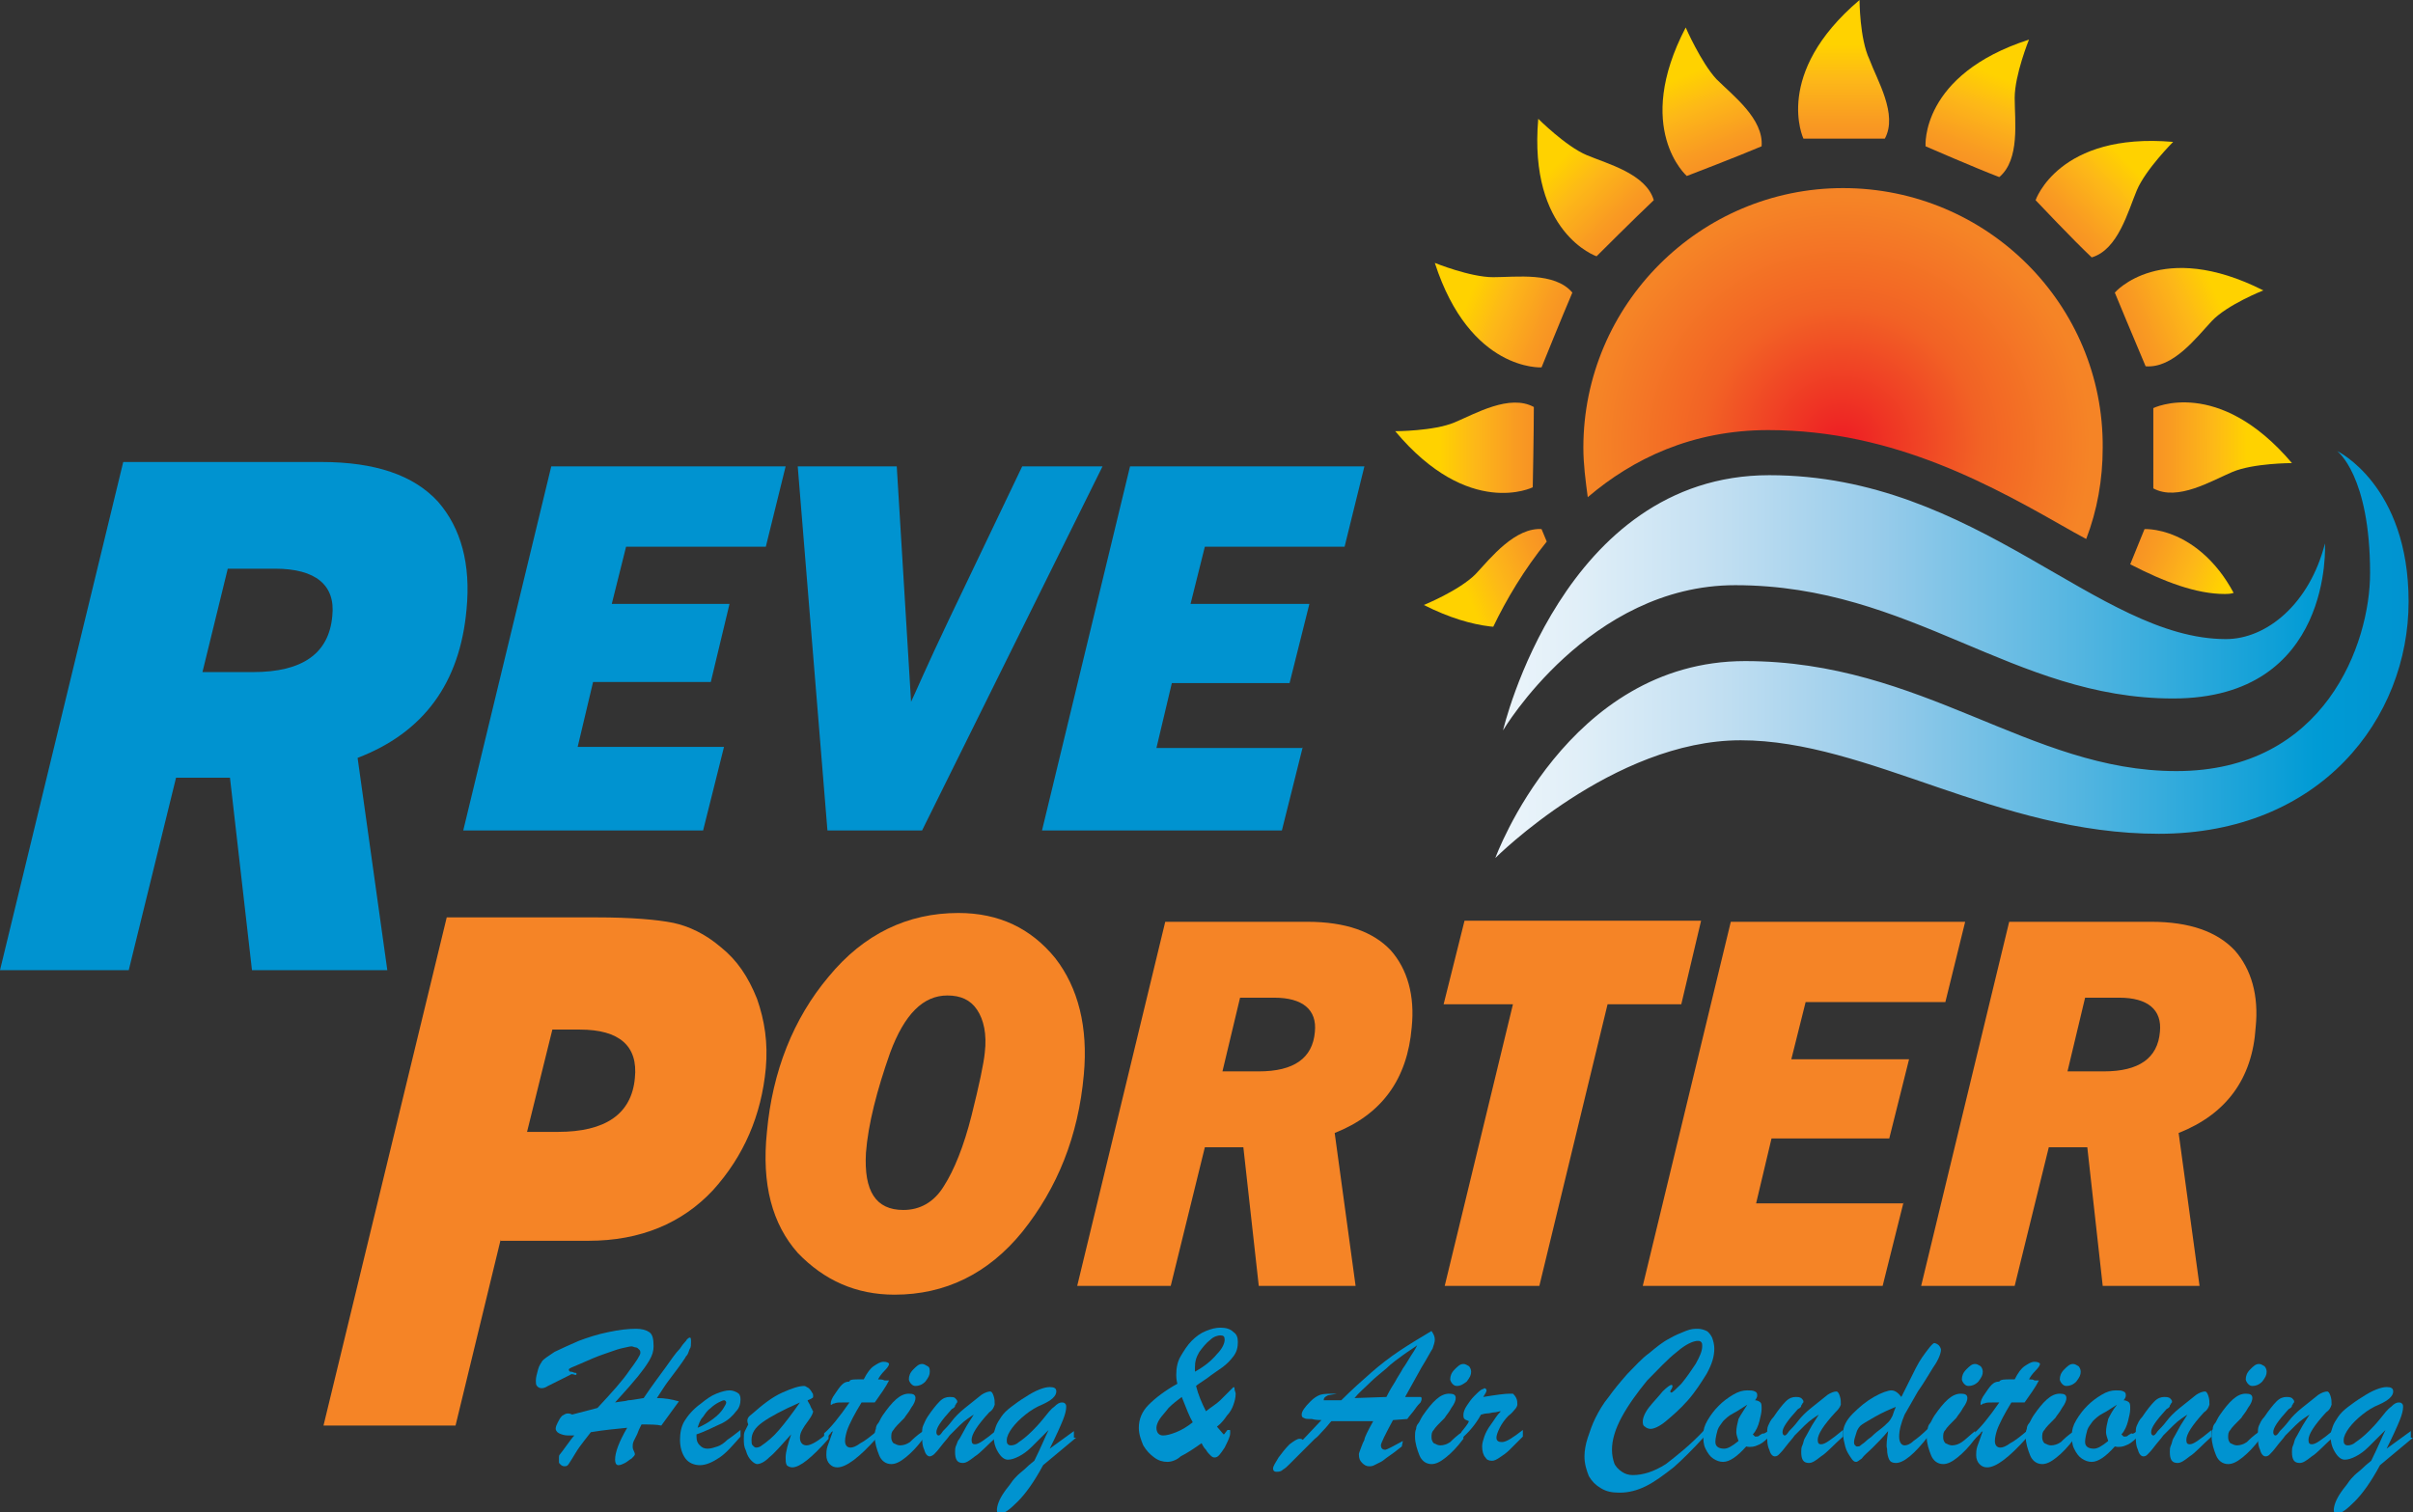
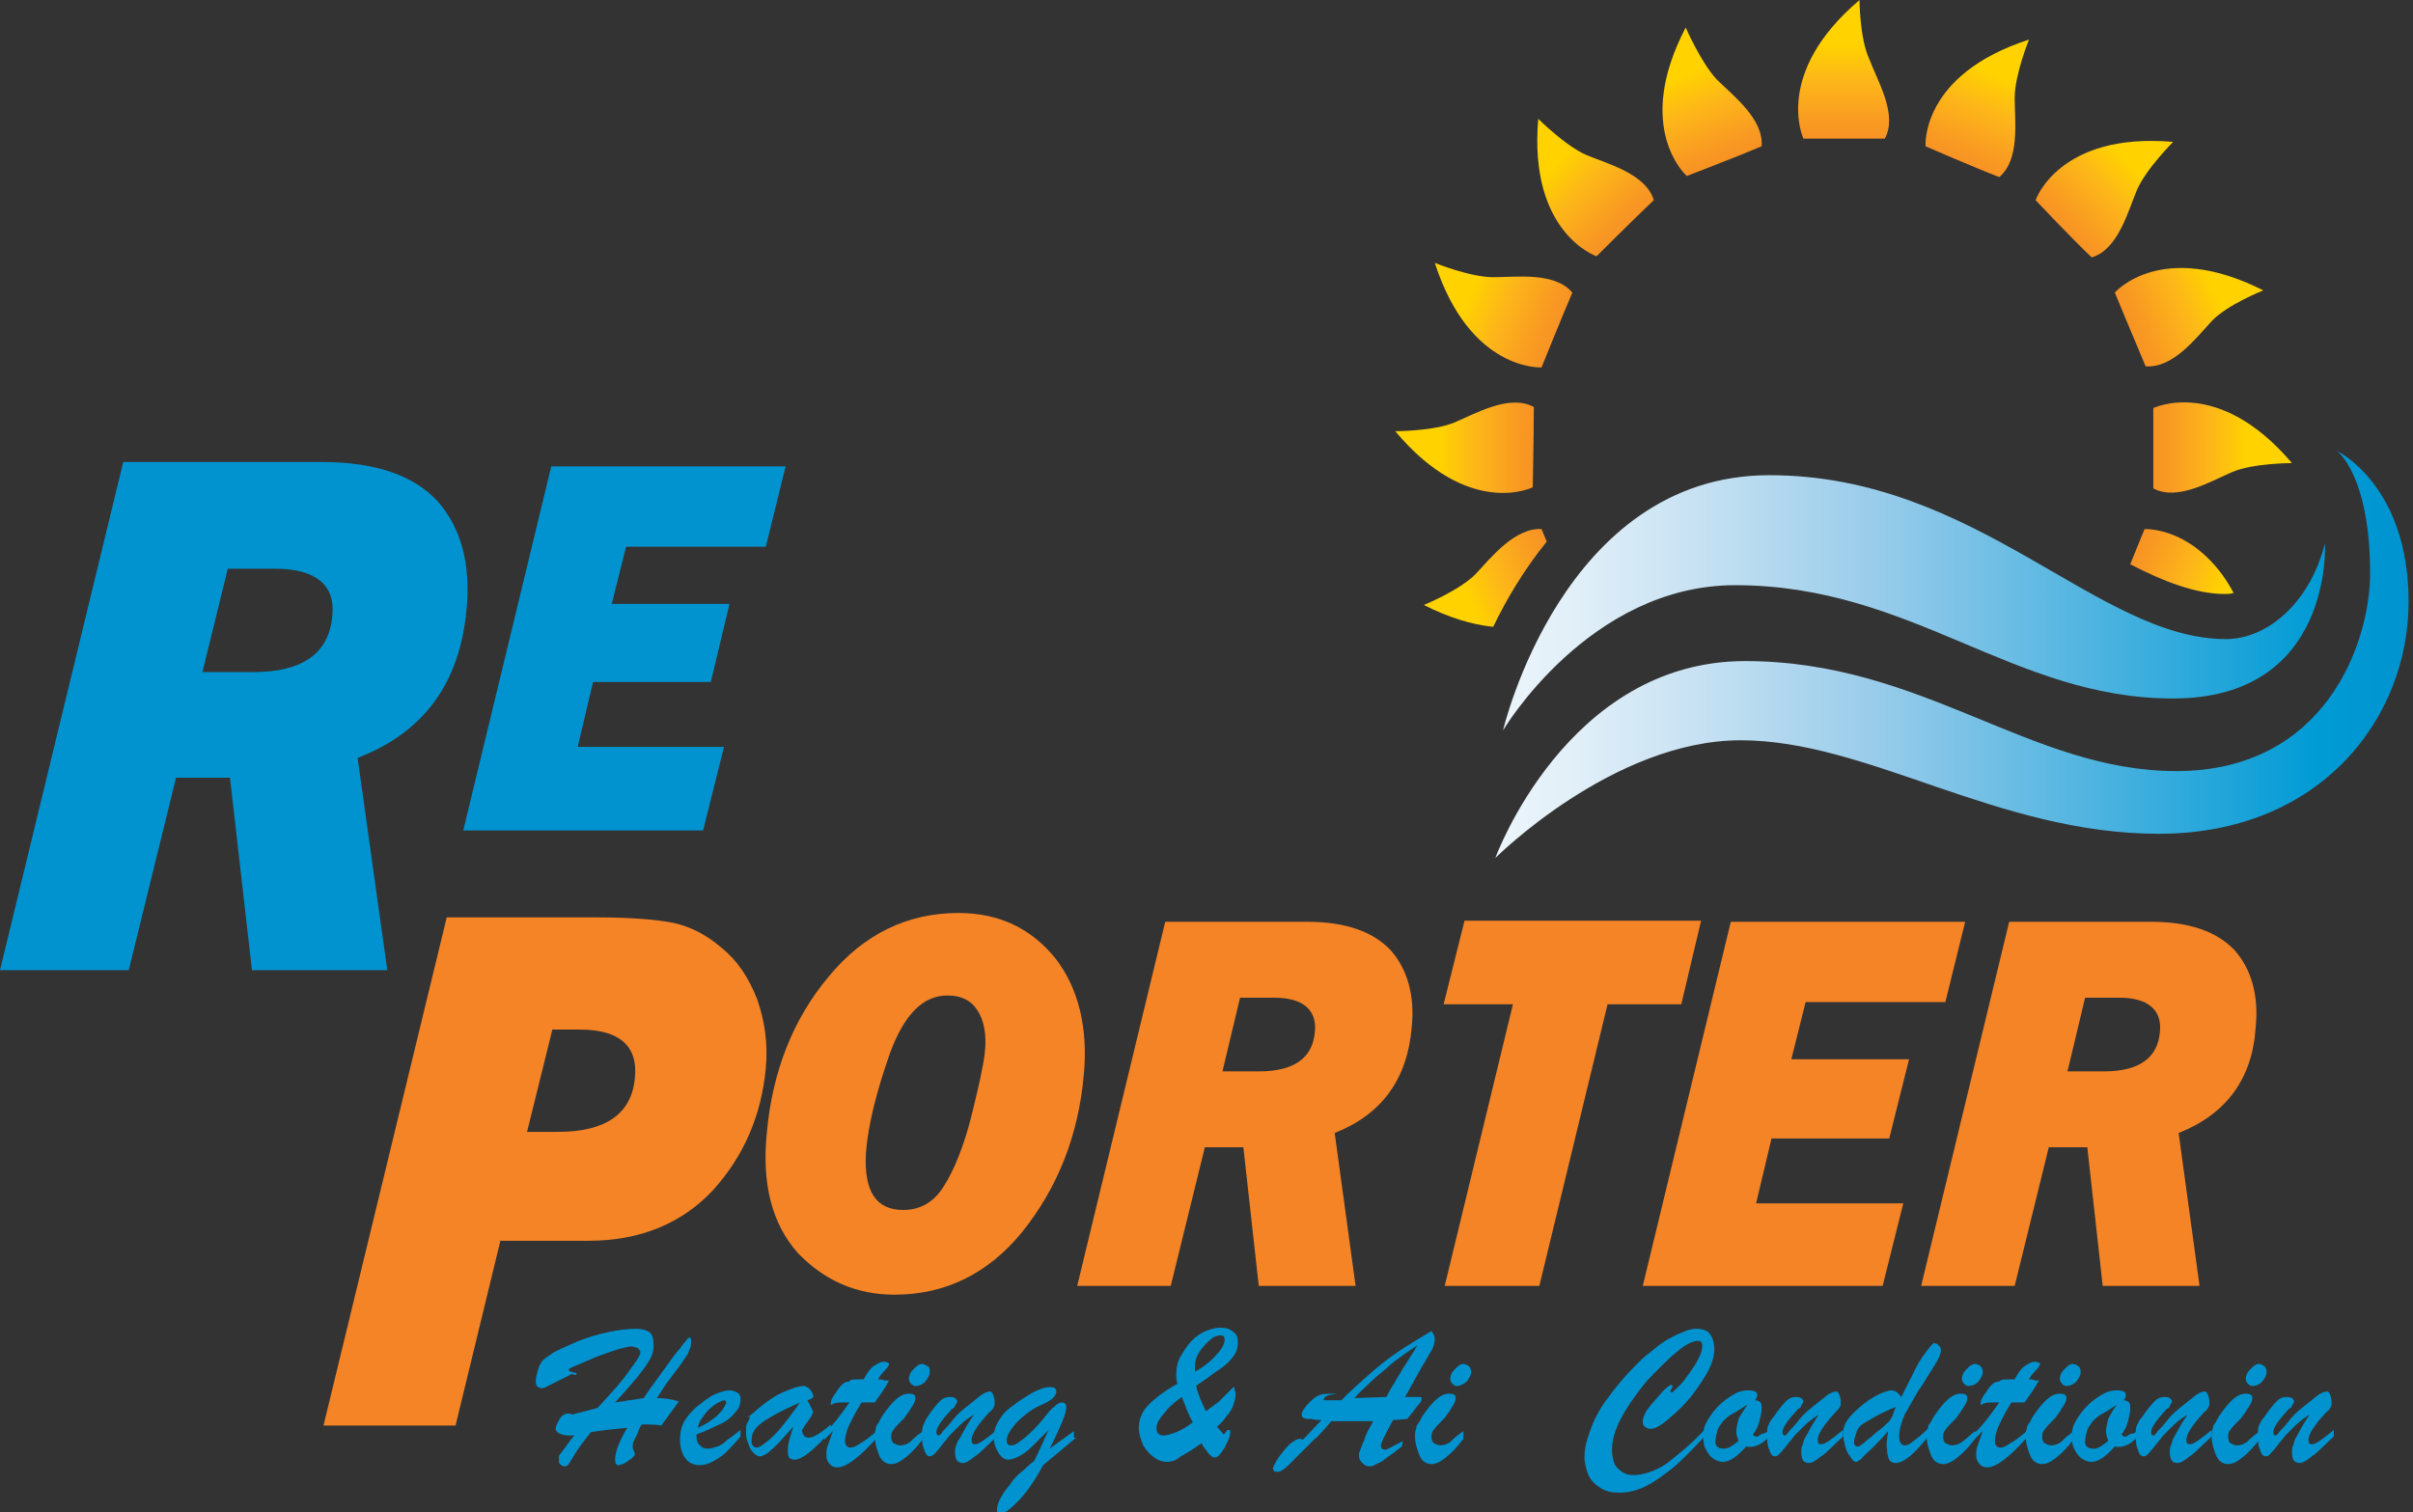
<svg xmlns="http://www.w3.org/2000/svg" xmlns:xlink="http://www.w3.org/1999/xlink" version="1.1" id="Layer_1" x="0px" y="0px" viewBox="0 0 219.3 137.5" style="enable-background:new 0 0 219.3 137.5;" xml:space="preserve">
  <rect x="0" y="0" width="219.3" height="137.5" fill="#333333" stroke="none" />
  <style type="text/css">
	.st0{fill:url(#SVGID_1_);}
	.st1{fill:url(#SVGID_2_);}
	.st2{fill:url(#SVGID_3_);}
	.st3{fill:url(#SVGID_4_);}
	.st4{fill:url(#SVGID_5_);}
	.st5{clip-path:url(#SVGID_7_);fill:url(#SVGID_8_);}
	.st6{clip-path:url(#SVGID_10_);fill:url(#SVGID_11_);}
	.st7{fill:url(#SVGID_12_);}
	.st8{fill:url(#SVGID_13_);}
	.st9{fill:url(#SVGID_14_);}
	.st10{fill:url(#SVGID_15_);}
	.st11{fill:url(#SVGID_16_);}
	.st12{fill:url(#SVGID_17_);}
	.st13{fill:#0093D0;}
	.st14{fill:#F58426;}
	.st15{fill:url(#SVGID_18_);}
	.st16{fill:url(#SVGID_19_);}
	.st17{fill:url(#SVGID_20_);}
	.st18{fill:url(#SVGID_21_);}
	.st19{fill:url(#SVGID_22_);}
	.st20{clip-path:url(#SVGID_24_);fill:url(#SVGID_25_);}
	.st21{clip-path:url(#SVGID_27_);fill:url(#SVGID_28_);}
	.st22{fill:url(#SVGID_29_);}
	.st23{fill:url(#SVGID_30_);}
	.st24{fill:url(#SVGID_31_);}
	.st25{fill:url(#SVGID_32_);}
	.st26{fill:url(#SVGID_33_);}
	.st27{fill:url(#SVGID_34_);}
</style>
  <g>
    <linearGradient id="SVGID_1_" gradientUnits="userSpaceOnUse" x1="135.873" y1="59.572" x2="218.935" y2="59.572">
      <stop offset="0" style="stop-color:#ECF5FB" />
      <stop offset="8.839108e-02" style="stop-color:#E1EFF8" />
      <stop offset="0.236" style="stop-color:#C4E0F2" />
      <stop offset="0.426" style="stop-color:#96CBEA" />
      <stop offset="0.65" style="stop-color:#50B4E0" />
      <stop offset="0.899" style="stop-color:#009BD5" />
      <stop offset="1" style="stop-color:#0093D0" />
    </linearGradient>
    <path class="st0" d="M157.7,53.2c16.1,0,25.2,10.3,39.8,10.3c14.6,0,13.8-14.1,13.8-14.1c-1.4,5.5-5.3,8.7-9,8.7   c-11.7,0-22.6-14.9-41.5-14.9c-18.8,0-24.2,23.2-24.2,23.2S144.4,53.2,157.7,53.2z M212.4,41c0,0,3,2.2,3,11.1   c0,6.4-4.1,18-17.6,18c-13.4,0-23-10-39.2-10c-16.2,0-22.7,17.9-22.7,17.9s10.7-10.7,22.3-10.7c11.6,0,23.3,8.5,38,8.5   c14.7,0,22.7-10.5,22.7-21.1C218.9,44.1,212.4,41,212.4,41z" />
    <linearGradient id="SVGID_2_" gradientUnits="userSpaceOnUse" x1="167.545" y1="15.982" x2="167.545" y2="4.054">
      <stop offset="0" style="stop-color:#F58426" />
      <stop offset="0.158" style="stop-color:#F68A25" />
      <stop offset="0.415" style="stop-color:#F99B22" />
      <stop offset="0.738" style="stop-color:#FDB818" />
      <stop offset="1" style="stop-color:#FFD200" />
    </linearGradient>
    <path class="st1" d="M171.3,12.6c1.2-2.2-0.7-5.3-1.4-7.2C169,3.5,169,0,169,0c-7.9,6.7-5.1,12.6-5.1,12.6S168.9,12.6,171.3,12.6z" />
    <linearGradient id="SVGID_3_" gradientUnits="userSpaceOnUse" x1="189.267" y1="26.982" x2="189.267" y2="15.052" gradientTransform="matrix(0.927 0.376 -0.376 0.927 11.758 -78.206)">
      <stop offset="0" style="stop-color:#F58426" />
      <stop offset="0.158" style="stop-color:#F68A25" />
      <stop offset="0.415" style="stop-color:#F99B22" />
      <stop offset="0.738" style="stop-color:#FDB818" />
      <stop offset="1" style="stop-color:#FFD200" />
    </linearGradient>
    <path class="st2" d="M181.7,16.1c1.9-1.6,1.4-5.1,1.4-7.2c0-2.1,1.3-5.3,1.3-5.3c-9.9,3.2-9.4,9.7-9.4,9.7S179.6,15.3,181.7,16.1z" />
    <linearGradient id="SVGID_4_" gradientUnits="userSpaceOnUse" x1="211.887" y1="33.488" x2="211.887" y2="21.559" gradientTransform="matrix(0.706 0.708 -0.708 0.706 59.119 -150.459)">
      <stop offset="0" style="stop-color:#F58426" />
      <stop offset="0.158" style="stop-color:#F68A25" />
      <stop offset="0.415" style="stop-color:#F99B22" />
      <stop offset="0.738" style="stop-color:#FDB818" />
      <stop offset="1" style="stop-color:#FFD200" />
    </linearGradient>
    <path class="st3" d="M190.1,23.4c2.4-0.7,3.3-4.2,4.1-6.1c0.8-1.9,3.3-4.4,3.3-4.4c-10.4-0.9-12.5,5.3-12.5,5.3   S188.4,21.8,190.1,23.4z" />
    <linearGradient id="SVGID_5_" gradientUnits="userSpaceOnUse" x1="234.662" y1="38.241" x2="234.662" y2="26.312" gradientTransform="matrix(0.387 0.922 -0.922 0.387 134.801 -199.922)">
      <stop offset="0" style="stop-color:#F58426" />
      <stop offset="0.158" style="stop-color:#F68A25" />
      <stop offset="0.415" style="stop-color:#F99B22" />
      <stop offset="0.738" style="stop-color:#FDB818" />
      <stop offset="1" style="stop-color:#FFD200" />
    </linearGradient>
    <path class="st4" d="M195,33.3c2.5,0.2,4.6-2.6,6-4.1c1.4-1.5,4.7-2.8,4.7-2.8c-9.3-4.7-13.5,0.2-13.5,0.2S194.1,31.2,195,33.3z" />
    <g>
      <defs>
        <path id="SVGID_6_" d="M134.1,52.2c-1.5,1.5-4.7,2.8-4.7,2.8c2.4,1.3,4.5,1.8,6.3,2c1.2-2.5,2.8-5.2,4.9-7.8     c-0.2-0.4-0.3-0.7-0.4-1.1C137.7,47.9,135.5,50.7,134.1,52.2z" />
      </defs>
      <clipPath id="SVGID_7_">
        <use xlink:href="#SVGID_6_" style="overflow:visible;" />
      </clipPath>
      <linearGradient id="SVGID_8_" gradientUnits="userSpaceOnUse" x1="129.683" y1="18.652" x2="129.683" y2="6.725" gradientTransform="matrix(-0.386 -0.923 0.923 -0.386 177.505 177.057)">
        <stop offset="0" style="stop-color:#F58426" />
        <stop offset="0.158" style="stop-color:#F68A25" />
        <stop offset="0.415" style="stop-color:#F99B22" />
        <stop offset="0.738" style="stop-color:#FDB818" />
        <stop offset="1" style="stop-color:#FFD200" />
      </linearGradient>
      <path class="st5" d="M140.1,48.1c-2.5-0.2-4.6,2.6-6,4.1c-1.5,1.5-4.7,2.8-4.7,2.8c9.3,4.7,13.5-0.2,13.5-0.2S141,50.3,140.1,48.1    z" />
    </g>
    <g>
      <defs>
        <path id="SVGID_9_" d="M194.9,48.1c0,0-0.6,1.5-1.3,3.2c3.1,1.6,6,2.7,8.6,2.7c0.2,0,0.5,0,0.8-0.1     C199.7,47.8,194.9,48.1,194.9,48.1z" />
      </defs>
      <clipPath id="SVGID_10_">
        <use xlink:href="#SVGID_9_" style="overflow:visible;" />
      </clipPath>
      <linearGradient id="SVGID_11_" gradientUnits="userSpaceOnUse" x1="280.305" y1="40.816" x2="280.305" y2="28.886" gradientTransform="matrix(-0.38 0.925 -0.925 -0.38 334.614 -193.61)">
        <stop offset="0" style="stop-color:#F58426" />
        <stop offset="0.158" style="stop-color:#F68A25" />
        <stop offset="0.415" style="stop-color:#F99B22" />
        <stop offset="0.738" style="stop-color:#FDB818" />
        <stop offset="1" style="stop-color:#FFD200" />
      </linearGradient>
      <path class="st6" d="M192.1,54.9c1.6,1.9,5.1,1.4,7.2,1.4c2.1,0,5.3,1.3,5.3,1.3c-3.2-9.9-9.7-9.5-9.7-9.5S193,52.7,192.1,54.9z" />
    </g>
    <radialGradient id="SVGID_12_" cx="167.376" cy="40.446" r="22.601" gradientUnits="userSpaceOnUse">
      <stop offset="0" style="stop-color:#ED1C24" />
      <stop offset="0.555" style="stop-color:#F26225" />
      <stop offset="1" style="stop-color:#F58426" />
    </radialGradient>
-     <path class="st7" d="M167.5,17.1c-13,0-23.6,10.6-23.6,23.6c0,1.5,0.2,3,0.4,4.5c4.1-3.5,9.5-6.1,16.4-6.1   c11.6,0,20.6,5.2,27.8,9.3c0.4,0.2,0.7,0.4,1.1,0.6c1-2.6,1.5-5.4,1.5-8.3C191.2,27.7,180.6,17.1,167.5,17.1z" />
    <linearGradient id="SVGID_13_" gradientUnits="userSpaceOnUse" x1="256.519" y1="44.187" x2="256.519" y2="32.259" gradientTransform="matrix(2.700000e-03 1 -1 2.700000e-03 235.773 -215.918)">
      <stop offset="0" style="stop-color:#F58426" />
      <stop offset="0.158" style="stop-color:#F68A25" />
      <stop offset="0.415" style="stop-color:#F99B22" />
      <stop offset="0.738" style="stop-color:#FDB818" />
      <stop offset="1" style="stop-color:#FFD200" />
    </linearGradient>
    <path class="st8" d="M195.7,44.4c2.2,1.2,5.3-0.7,7.2-1.5c1.9-0.8,5.4-0.8,5.4-0.8c-6.7-7.9-12.6-5-12.6-5S195.7,42.1,195.7,44.4z" />
    <linearGradient id="SVGID_14_" gradientUnits="userSpaceOnUse" x1="159.484" y1="23.459" x2="159.484" y2="11.53" gradientTransform="matrix(0.924 -0.382 0.382 0.924 1.635 57.006)">
      <stop offset="0" style="stop-color:#F58426" />
      <stop offset="0.158" style="stop-color:#F68A25" />
      <stop offset="0.415" style="stop-color:#F99B22" />
      <stop offset="0.738" style="stop-color:#FDB818" />
      <stop offset="1" style="stop-color:#FFD200" />
    </linearGradient>
    <path class="st9" d="M160.1,13.3c0.2-2.5-2.6-4.6-4.1-6.1c-1.4-1.5-2.8-4.7-2.8-4.7c-4.8,9.2,0.1,13.5,0.1,13.5   S158,14.2,160.1,13.3z" />
    <linearGradient id="SVGID_15_" gradientUnits="userSpaceOnUse" x1="149.125" y1="19.543" x2="149.125" y2="7.615" gradientTransform="matrix(0.708 -0.706 0.706 0.708 30.654 114.674)">
      <stop offset="0" style="stop-color:#F58426" />
      <stop offset="0.158" style="stop-color:#F68A25" />
      <stop offset="0.415" style="stop-color:#F99B22" />
      <stop offset="0.738" style="stop-color:#FDB818" />
      <stop offset="1" style="stop-color:#FFD200" />
    </linearGradient>
    <path class="st10" d="M150.3,18.2c-0.7-2.4-4.2-3.3-6.1-4.1c-1.9-0.8-4.4-3.3-4.4-3.3c-0.9,10.4,5.3,12.5,5.3,12.5   S148.6,19.8,150.3,18.2z" />
    <linearGradient id="SVGID_16_" gradientUnits="userSpaceOnUse" x1="140.766" y1="16.634" x2="140.766" y2="4.707" gradientTransform="matrix(0.379 -0.925 0.925 0.379 75.883 155.225)">
      <stop offset="0" style="stop-color:#F58426" />
      <stop offset="0.158" style="stop-color:#F68A25" />
      <stop offset="0.415" style="stop-color:#F99B22" />
      <stop offset="0.738" style="stop-color:#FDB818" />
      <stop offset="1" style="stop-color:#FFD200" />
    </linearGradient>
    <path class="st11" d="M142.9,26.6c-1.6-1.9-5.1-1.4-7.2-1.4c-2.1,0-5.3-1.3-5.3-1.3c3.2,9.9,9.7,9.5,9.7,9.5S142,28.7,142.9,26.6z" />
    <linearGradient id="SVGID_17_" gradientUnits="userSpaceOnUse" x1="135.61" y1="17.663" x2="135.61" y2="5.734" gradientTransform="matrix(1.400000e-03 -1 1 1.400000e-03 124.964 176.321)">
      <stop offset="0" style="stop-color:#F58426" />
      <stop offset="0.158" style="stop-color:#F68A25" />
      <stop offset="0.415" style="stop-color:#F99B22" />
      <stop offset="0.738" style="stop-color:#FDB818" />
      <stop offset="1" style="stop-color:#FFD200" />
    </linearGradient>
    <path class="st12" d="M139.4,37c-2.2-1.2-5.3,0.6-7.2,1.4c-1.9,0.8-5.4,0.8-5.4,0.8c6.7,8,12.5,5.1,12.5,5.1S139.4,39.4,139.4,37z" />
    <path class="st13" d="M32.5,68.9l2.7,19.3H22.9l-2-17.5h-4.9l-4.3,17.5H0l11.2-46.2h18c4.9,0,8.4,1.2,10.6,3.6   c2.1,2.4,3,5.7,2.6,9.8C41.8,62.1,38.5,66.6,32.5,68.9z M18.4,61.1H23c4.5,0,6.9-1.7,7.2-5.1c0.3-2.8-1.5-4.3-5.2-4.3h-4.3   L18.4,61.1z" />
    <path class="st13" d="M65.8,67.9l-1.9,7.6H42.1l8-33.1h21.3l-1.8,7.3H56.9l-1.3,5.2h10.7L64.6,62H53.9l-1.4,5.9H65.8z" />
-     <path class="st13" d="M100.2,42.4L83.8,75.5h-8.6l-2.7-33.1h9l1.3,21.4c0.3-0.6,1.4-3.2,3.5-7.6l6.6-13.8H100.2z" />
-     <path class="st13" d="M118.4,67.9l-1.9,7.6H94.7l8-33.1H124l-1.8,7.3h-12.7l-1.3,5.2H119l-1.8,7.2h-10.7l-1.4,5.9H118.4z" />
    <path class="st14" d="M45.5,112.7l-4.1,16.9h-12l11.2-46.2h13.6c3.2,0,5.5,0.2,7,0.5c1.4,0.3,2.9,1,4.3,2.2   c1.5,1.2,2.5,2.7,3.3,4.7c0.7,2,1,4,0.8,6.3c-0.4,4.3-2,8-4.8,11.1c-2.8,3-6.6,4.6-11.3,4.6H45.5z M47.9,102.9h2.8   c4.3,0,6.7-1.6,7-4.9c0.3-2.9-1.4-4.4-5-4.4h-2.5L47.9,102.9z" />
    <path class="st14" d="M81.3,117.7c-3.5,0-6.4-1.3-8.8-3.8c-2.3-2.6-3.3-6.2-2.8-11c0.5-5.5,2.4-10.3,5.6-14.1   c3.2-3.9,7.2-5.8,11.8-5.8c3.7,0,6.6,1.4,8.8,4.1c2.1,2.7,3,6.3,2.6,10.6c-0.5,5.6-2.4,10.3-5.6,14.3   C89.8,115.8,85.9,117.7,81.3,117.7z M82.1,110c1.5,0,2.8-0.7,3.7-2.2c0.9-1.4,1.8-3.6,2.5-6.4c0.7-2.8,1.1-4.7,1.2-5.7   c0.2-1.7-0.1-3-0.7-3.9c-0.6-0.9-1.5-1.3-2.7-1.3c-2.2,0-3.9,1.7-5.2,5.2c-1.2,3.4-2,6.5-2.2,9.1C78.5,108.3,79.6,110,82.1,110z" />
    <path class="st14" d="M121.3,103l1.9,13.9h-8.8l-1.4-12.6h-3.5l-3.1,12.6h-8.5l8-33.1h12.9c3.5,0,6,0.9,7.6,2.6   c1.5,1.7,2.2,4.1,1.9,7C127.9,98.1,125.6,101.3,121.3,103z M111.1,97.4h3.3c3.2,0,4.9-1.2,5.1-3.6c0.2-2-1.1-3.1-3.7-3.1h-3.1   L111.1,97.4z" />
    <path class="st14" d="M146.1,91.3l-6.2,25.6h-8.6l6.2-25.6h-6.3l1.9-7.6h21.5l-1.8,7.6H146.1z" />
    <path class="st14" d="M173,109.3l-1.9,7.6h-21.8l8-33.1h21.3l-1.8,7.3h-12.7l-1.3,5.2h10.7l-1.8,7.2h-10.7l-1.4,5.9H173z" />
    <path class="st14" d="M198,103l1.9,13.9h-8.8l-1.4-12.6h-3.5l-3.1,12.6h-8.5l8-33.1h12.9c3.5,0,6,0.9,7.6,2.6   c1.5,1.7,2.2,4.1,1.9,7C204.7,98.1,202.3,101.3,198,103z M187.9,97.4h3.3c3.2,0,4.9-1.2,5.1-3.6c0.2-2-1.1-3.1-3.7-3.1h-3.1   L187.9,97.4z" />
    <g>
      <path class="st13" d="M51.8,125l-2,1c-0.3,0.2-0.5,0.2-0.6,0.2c-0.2,0-0.3-0.1-0.4-0.2c-0.1-0.1-0.1-0.3-0.1-0.5    c0-0.3,0.1-0.6,0.2-1c0.1-0.4,0.3-0.6,0.4-0.8c0.2-0.2,0.5-0.4,1.1-0.8c0.6-0.3,1.3-0.6,2.2-1c0.8-0.3,1.7-0.6,2.7-0.8    c0.9-0.2,1.8-0.3,2.5-0.3c0.5,0,0.9,0.1,1.2,0.3c0.3,0.2,0.4,0.6,0.4,1.3c0,0.4-0.1,0.8-0.4,1.3c-0.3,0.5-0.6,0.9-1,1.4    c-0.4,0.5-1.1,1.3-2.1,2.4c0.5-0.1,0.9-0.1,1.2-0.2c0.3,0,0.7-0.1,1.4-0.2c0.8-1.2,1.5-2.1,2-2.8c0.5-0.7,0.9-1.3,1.3-1.7    c0.3-0.5,0.6-0.7,0.6-0.8c0.1-0.1,0.2-0.2,0.3-0.2c0.1,0,0.1,0.2,0.1,0.4c0,0.2,0,0.5-0.1,0.6c-0.1,0.2-0.1,0.3-0.2,0.5    c-0.1,0.2-0.2,0.2-0.2,0.3c-0.2,0.3-0.4,0.6-0.7,1c-0.3,0.4-0.6,0.8-0.9,1.2c-0.3,0.4-0.6,0.9-1,1.5c0.7,0,1.3,0.1,2,0.3l-1.6,2.2    c-0.4-0.1-1-0.1-1.8-0.1c-0.2,0.4-0.3,0.6-0.4,0.9c-0.1,0.2-0.2,0.4-0.3,0.6c-0.1,0.2-0.1,0.4-0.1,0.5c0,0.1,0,0.2,0.1,0.4    c0.1,0.2,0.1,0.3,0.1,0.3c0,0.1-0.1,0.2-0.3,0.4c-0.2,0.1-0.4,0.3-0.6,0.4c-0.2,0.1-0.4,0.2-0.6,0.2c-0.2,0-0.3-0.2-0.3-0.5    c0-0.7,0.4-1.7,1.1-2.9c-1,0.1-2.1,0.2-3.3,0.4c-0.4,0.5-0.7,0.9-1,1.3c-0.3,0.4-0.5,0.8-0.7,1.1c-0.2,0.3-0.3,0.5-0.4,0.6    c-0.1,0.1-0.2,0.1-0.3,0.1c-0.2,0-0.3-0.1-0.4-0.2c-0.1-0.1-0.1-0.1-0.1-0.2c0-0.1,0-0.1,0-0.2c0-0.1,0-0.1,0-0.2    c0-0.1,0-0.2,0.1-0.3c0.1-0.1,0.3-0.4,0.6-0.8c0.3-0.4,0.5-0.7,0.7-0.9c-0.2,0-0.4,0-0.6,0c-0.3,0-0.6-0.1-0.8-0.2    c-0.2-0.1-0.3-0.3-0.3-0.4c0-0.2,0.1-0.4,0.2-0.6c0.1-0.2,0.2-0.4,0.4-0.6c0.2-0.1,0.3-0.2,0.5-0.2c0.1,0,0.2,0,0.4,0.1l2.3-0.6    c1.3-1.4,2.3-2.5,2.9-3.4c0.6-0.8,1-1.4,1-1.6c0-0.1,0-0.2-0.1-0.3c-0.1-0.1-0.2-0.2-0.3-0.2c-0.1,0-0.3-0.1-0.4-0.1    c-0.2,0-0.5,0.1-1,0.2c-0.4,0.1-0.9,0.3-1.5,0.5c-0.6,0.2-1.3,0.5-2.2,0.9c-0.7,0.3-1,0.4-1,0.5c0,0.1,0,0.1,0.1,0.2    c0.1,0,0.2,0,0.4,0.1c0.1,0,0.2,0,0.2,0.1c0,0,0,0.1-0.1,0.1C52,124.9,51.9,124.9,51.8,125z" />
      <path class="st13" d="M63.3,130.4v0.2c0,0.4,0.1,0.6,0.3,0.8c0.2,0.2,0.4,0.3,0.7,0.3c0.3,0,0.6-0.1,0.9-0.2    c0.3-0.1,0.6-0.3,0.9-0.6c0.3-0.2,0.7-0.5,1.2-0.9v0.6c-0.7,0.8-1.3,1.5-1.9,1.9c-0.6,0.4-1.2,0.7-1.8,0.7c-0.5,0-1-0.2-1.3-0.6    c-0.3-0.4-0.5-1-0.5-1.7c0-0.6,0.1-1.2,0.4-1.7c0.3-0.5,0.8-1.1,1.5-1.6c0.5-0.4,0.9-0.7,1.4-0.9c0.5-0.2,0.9-0.3,1.2-0.3    c0.3,0,0.5,0.1,0.7,0.2c0.2,0.1,0.3,0.3,0.3,0.6c0,0.4-0.1,0.8-0.4,1.1c-0.3,0.4-0.7,0.8-1.3,1.1    C64.9,129.7,64.2,130.1,63.3,130.4z M63.4,129.8c0.5-0.2,1-0.5,1.4-0.8c0.4-0.3,0.7-0.6,0.9-0.9c0.2-0.3,0.3-0.5,0.3-0.6    c0-0.1-0.1-0.2-0.2-0.2c-0.1,0-0.3,0.1-0.5,0.2c-0.2,0.1-0.5,0.3-0.7,0.5c-0.3,0.2-0.5,0.5-0.7,0.8    C63.6,129.1,63.5,129.5,63.4,129.8z" />
-       <path class="st13" d="M68.4,128.5c0.9-0.8,1.8-1.5,2.7-1.9c0.9-0.4,1.5-0.6,2-0.6c0.1,0,0.2,0.1,0.4,0.2c0.1,0.1,0.2,0.2,0.3,0.4    c0.1,0.1,0.1,0.2,0.1,0.3c0,0.1,0,0.2-0.1,0.2c-0.1,0.1-0.2,0.1-0.4,0.2c0,0.1,0.1,0.2,0.2,0.4c0.1,0.2,0.1,0.3,0.2,0.4    c0,0.1,0.1,0.2,0.1,0.2c0,0.1-0.1,0.4-0.4,0.8c-0.3,0.4-0.5,0.7-0.6,0.9c-0.1,0.2-0.2,0.4-0.2,0.7c0,0.4,0.2,0.7,0.6,0.7    c0.4,0,1.1-0.4,2-1.2v0.6c-1.5,1.7-2.6,2.6-3.3,2.6c-0.2,0-0.4-0.1-0.5-0.2c-0.1-0.2-0.1-0.4-0.1-0.7c0-0.5,0.2-1.2,0.5-2.1    c-0.9,1-1.5,1.7-2,2.1c-0.4,0.4-0.8,0.6-1.1,0.6c-0.1,0-0.3-0.1-0.5-0.3c-0.2-0.2-0.4-0.5-0.5-0.9c-0.2-0.4-0.2-0.7-0.2-1.1    c0-0.3,0-0.5,0.1-0.7c0.1-0.2,0.2-0.4,0.3-0.6C67.8,129,68,128.8,68.4,128.5z M72.7,127.5c-1.6,0.7-2.7,1.3-3.4,1.8    c-0.7,0.5-1,1-1,1.6c0,0.2,0,0.4,0.1,0.5c0.1,0.1,0.2,0.2,0.3,0.2c0.1,0,0.2,0,0.4-0.1c0.6-0.4,1.2-0.9,1.7-1.5    C71.4,129.3,72,128.5,72.7,127.5z" />
+       <path class="st13" d="M68.4,128.5c0.9-0.8,1.8-1.5,2.7-1.9c0.9-0.4,1.5-0.6,2-0.6c0.1,0,0.2,0.1,0.4,0.2c0.1,0.1,0.2,0.2,0.3,0.4    c0.1,0.1,0.1,0.2,0.1,0.3c0,0.1,0,0.2-0.1,0.2c-0.1,0.1-0.2,0.1-0.4,0.2c0,0.1,0.1,0.2,0.2,0.4c0.1,0.2,0.1,0.3,0.2,0.4    c0,0.1,0.1,0.2,0.1,0.2c0,0.1-0.1,0.4-0.4,0.8c-0.3,0.4-0.5,0.7-0.6,0.9c0,0.4,0.2,0.7,0.6,0.7    c0.4,0,1.1-0.4,2-1.2v0.6c-1.5,1.7-2.6,2.6-3.3,2.6c-0.2,0-0.4-0.1-0.5-0.2c-0.1-0.2-0.1-0.4-0.1-0.7c0-0.5,0.2-1.2,0.5-2.1    c-0.9,1-1.5,1.7-2,2.1c-0.4,0.4-0.8,0.6-1.1,0.6c-0.1,0-0.3-0.1-0.5-0.3c-0.2-0.2-0.4-0.5-0.5-0.9c-0.2-0.4-0.2-0.7-0.2-1.1    c0-0.3,0-0.5,0.1-0.7c0.1-0.2,0.2-0.4,0.3-0.6C67.8,129,68,128.8,68.4,128.5z M72.7,127.5c-1.6,0.7-2.7,1.3-3.4,1.8    c-0.7,0.5-1,1-1,1.6c0,0.2,0,0.4,0.1,0.5c0.1,0.1,0.2,0.2,0.3,0.2c0.1,0,0.2,0,0.4-0.1c0.6-0.4,1.2-0.9,1.7-1.5    C71.4,129.3,72,128.5,72.7,127.5z" />
      <path class="st13" d="M78.1,125.4h0.4c0.3-0.6,0.6-1,0.9-1.2c0.3-0.2,0.6-0.4,0.9-0.4c0.3,0,0.5,0.1,0.5,0.2    c0,0.1-0.1,0.3-0.4,0.6c-0.3,0.3-0.5,0.6-0.6,0.8c0.2,0,0.4,0,0.6,0.1c0.2,0,0.3,0,0.4,0c-0.3,0.6-0.8,1.3-1.3,2    c-0.2,0-0.3,0-0.4,0c-0.1,0-0.2,0-0.4,0c-0.1,0-0.3,0-0.4,0c-0.3,0.5-0.6,1-0.8,1.4c-0.2,0.4-0.4,0.8-0.5,1.1    c-0.1,0.3-0.2,0.7-0.2,1c0,0.4,0.2,0.6,0.5,0.6c0.2,0,0.5-0.1,0.9-0.4c0.4-0.2,0.9-0.6,1.5-1.1v0.6c-1.6,1.8-2.8,2.7-3.6,2.7    c-0.3,0-0.5-0.1-0.7-0.3s-0.3-0.5-0.3-0.8c0-0.2,0-0.5,0.1-0.8c0.1-0.3,0.3-0.8,0.5-1.4c-0.1,0.1-0.2,0.1-0.2,0.2    c-0.1,0.1-0.1,0.1-0.2,0.2c-0.1,0.1-0.1,0.1-0.2,0.2c-0.1,0.1-0.1,0.1-0.2,0.2v-0.6c0.6-0.5,1.4-1.5,2.3-2.8c-0.1,0-0.2,0-0.3,0    c-0.1,0-0.2,0-0.3,0c-0.4,0-0.6,0-0.8,0.1c-0.1,0-0.1,0-0.2,0.1c-0.1,0-0.1,0-0.1,0c0,0,0,0,0-0.1c0-0.2,0.1-0.5,0.4-0.9    c0.2-0.3,0.4-0.6,0.6-0.8c0.2-0.2,0.4-0.3,0.7-0.3C77.2,125.4,77.6,125.4,78.1,125.4z" />
      <path class="st13" d="M83.9,130.1v0.7c-0.6,0.8-1.1,1.3-1.6,1.7c-0.5,0.4-0.9,0.6-1.3,0.6c-0.5,0-0.9-0.3-1.1-0.8    c-0.2-0.5-0.4-1.1-0.4-1.7c0-0.2,0-0.5,0.1-0.7c0-0.2,0.1-0.4,0.2-0.5c0.1-0.1,0.2-0.4,0.4-0.7c0.9-1.3,1.6-2,2.4-2    c0.4,0,0.6,0.1,0.6,0.4c0,0.2-0.1,0.5-0.4,0.9c-0.2,0.4-0.5,0.7-0.6,0.9c-0.5,0.5-0.9,0.9-1,1.1c-0.2,0.2-0.2,0.4-0.2,0.7    c0,0.2,0.1,0.4,0.2,0.5c0.2,0.1,0.4,0.2,0.6,0.2c0.3,0,0.6-0.1,0.9-0.3C82.9,130.9,83.3,130.5,83.9,130.1z M83.2,126    c-0.2,0-0.3-0.1-0.4-0.2c-0.1-0.1-0.2-0.3-0.2-0.4c0-0.3,0.1-0.6,0.4-0.9c0.3-0.3,0.5-0.5,0.8-0.5c0.2,0,0.3,0.1,0.5,0.2    s0.2,0.3,0.2,0.5c0,0.3-0.1,0.5-0.4,0.9C83.8,125.9,83.5,126,83.2,126z" />
      <path class="st13" d="M89.9,128.4c-1.1,1.2-1.6,2-1.6,2.5c0,0.3,0.1,0.4,0.3,0.4c0.2,0,0.4-0.1,0.7-0.3c0.3-0.2,0.7-0.5,1.3-1v0.6    c-0.9,0.8-1.5,1.5-2,1.8c-0.5,0.4-0.8,0.6-1.1,0.6c-0.5,0-0.7-0.3-0.7-1c0-0.2,0-0.4,0.1-0.6c0.1-0.2,0.1-0.4,0.3-0.6    c0.1-0.2,0.3-0.5,0.5-0.9c0.2-0.4,0.5-0.8,0.8-1.3c-0.3,0.2-0.8,0.5-1.3,1c-0.3,0.3-0.6,0.6-0.9,0.9c-0.2,0.3-0.5,0.6-0.8,1    c-0.3,0.4-0.5,0.6-0.6,0.7c-0.1,0.1-0.3,0.2-0.4,0.2c-0.2,0-0.4-0.2-0.5-0.6c-0.2-0.4-0.2-0.9-0.2-1.4c0-0.3,0-0.6,0.1-0.8    c0.1-0.2,0.2-0.5,0.4-0.8c0.4-0.6,0.8-1.1,1.1-1.4c0.3-0.3,0.6-0.4,0.9-0.4c0.2,0,0.4,0,0.5,0.1c0.1,0.1,0.2,0.2,0.2,0.3    c0,0.1,0,0.1-0.1,0.2c0,0.1-0.1,0.1-0.1,0.2c0,0.1-0.1,0.2-0.3,0.3c-1,1.1-1.4,1.7-1.4,2.1c0,0.2,0.1,0.3,0.2,0.3    c0.1,0,0.2-0.1,0.4-0.4c0.2-0.2,0.5-0.5,0.8-0.9c0.3-0.4,0.7-0.8,1.2-1.2c0.5-0.4,1-0.8,1.5-1.2c0.3-0.2,0.6-0.3,0.8-0.3    c0.1,0,0.2,0.1,0.3,0.4c0.1,0.3,0.1,0.5,0.1,0.8C90.3,128,90.2,128.2,89.9,128.4z" />
      <path class="st13" d="M97.8,130.7l-3,2.5c-0.8,1.5-1.6,2.6-2.3,3.3c-0.7,0.7-1.2,1.1-1.6,1.1c-0.2,0-0.3-0.1-0.3-0.3    c0-0.4,0.2-1,0.7-1.7c0.2-0.3,0.4-0.5,0.6-0.8c0.2-0.3,0.4-0.5,0.6-0.7c0.2-0.2,0.5-0.4,0.8-0.7c0.3-0.3,0.6-0.5,0.7-0.6    c0.6-1.2,1-2.2,1.3-2.8c-0.6,0.6-1.1,1.1-1.5,1.5c-0.4,0.4-0.8,0.7-1.2,0.9c-0.4,0.2-0.7,0.3-1,0.3c-0.3,0-0.6-0.2-0.9-0.7    c-0.3-0.5-0.4-1-0.4-1.5c0-0.2,0.1-0.5,0.2-0.8c0.1-0.3,0.3-0.6,0.5-0.9c0.2-0.3,0.5-0.6,0.9-0.9c0.4-0.3,0.8-0.6,1.3-0.9    c0.9-0.6,1.7-0.9,2.2-0.9c0.4,0,0.6,0.1,0.6,0.4c0,0.4-0.4,0.8-1.3,1.2c-0.5,0.2-1,0.5-1.5,0.9c-0.5,0.4-0.9,0.8-1.2,1.2    c-0.3,0.4-0.5,0.8-0.5,1.1c0,0.2,0,0.3,0.1,0.4c0.1,0.1,0.2,0.1,0.3,0.1c0.2,0,0.5-0.1,0.7-0.3c0.3-0.2,0.7-0.5,1.2-1    c0.2-0.2,0.6-0.6,1-1.1c0.4-0.5,0.7-0.9,1-1.1c0.3-0.3,0.5-0.4,0.7-0.4c0.1,0,0.2,0,0.3,0.1c0.1,0.1,0.1,0.2,0.1,0.3    c0,0.3-0.1,0.7-0.3,1.2c-0.2,0.5-0.6,1.4-1.2,2.6l2.2-1.6V130.7z" />
      <path class="st13" d="M106.1,132.9c-0.4,0-0.8-0.1-1.2-0.4c-0.4-0.3-0.7-0.6-1-1.1c-0.2-0.5-0.4-1-0.4-1.6c0-0.8,0.3-1.5,0.9-2.1    c0.6-0.6,1.5-1.3,2.6-1.9c-0.1-0.4-0.1-0.7-0.1-0.8c0-0.6,0.1-1.2,0.4-1.7c0.3-0.5,0.6-1,1-1.4c0.4-0.4,0.8-0.7,1.3-0.9    c0.5-0.2,0.9-0.3,1.3-0.3c0.5,0,0.9,0.1,1.2,0.4c0.3,0.2,0.4,0.5,0.4,0.9c0,0.5-0.1,0.9-0.4,1.3c-0.3,0.4-0.6,0.7-1,1    c-0.4,0.3-0.9,0.6-1.4,1c-0.6,0.4-0.9,0.6-1,0.7c0.2,0.8,0.5,1.5,0.9,2.3c0.5-0.4,1-0.7,1.3-1c0.3-0.3,0.6-0.6,0.8-0.8    c0.2-0.2,0.4-0.4,0.4-0.4c0.1,0,0.1,0.1,0.1,0.2c0,0.1,0.1,0.3,0.1,0.4c0,0.4-0.1,0.7-0.2,1c-0.1,0.3-0.3,0.7-0.6,1    c-0.2,0.3-0.5,0.7-0.9,1l0.6,0.7c0.1,0,0.1-0.1,0.2-0.2c0.1-0.1,0.1-0.2,0.2-0.2c0,0,0.1,0,0.1,0c0.1,0,0.1,0,0.1,0.1    c0,0,0,0.1,0,0.2c0,0.3-0.2,0.7-0.5,1.3c-0.4,0.6-0.6,0.9-0.9,0.9c-0.1,0-0.2,0-0.4-0.2c-0.1-0.1-0.3-0.3-0.4-0.5    c-0.2-0.2-0.3-0.4-0.4-0.6c-0.7,0.5-1.3,0.9-1.9,1.2C107,132.7,106.5,132.9,106.1,132.9z M107.4,127c-0.4,0.3-0.8,0.6-1.2,1    c-0.3,0.4-0.6,0.7-0.8,1c-0.2,0.3-0.3,0.6-0.3,0.8c0,0.4,0.2,0.7,0.6,0.7c0.3,0,0.7-0.1,1.2-0.3c0.5-0.2,1-0.5,1.5-0.9    C108.1,128.8,107.8,128,107.4,127z M108.6,124.3v0.4c0.9-0.5,1.5-1,2-1.6c0.5-0.5,0.7-1,0.7-1.3c0-0.3-0.1-0.4-0.4-0.4    c-0.2,0-0.6,0.1-0.9,0.4c-0.4,0.3-0.7,0.7-1,1.1C108.7,123.4,108.6,123.8,108.6,124.3z" />
      <path class="st13" d="M124.8,129.2c-0.7,0-1.3,0-1.6,0c-0.5,0-1.2,0-2.2,0c-0.2,0.2-0.4,0.5-0.7,0.8c-0.3,0.3-0.5,0.6-0.8,0.8    c-0.2,0.2-0.5,0.5-0.6,0.6c-0.2,0.2-0.3,0.3-0.4,0.4c-0.7,0.7-1.1,1.1-1.3,1.3c-0.2,0.2-0.4,0.4-0.6,0.5c-0.2,0.2-0.4,0.2-0.6,0.2    c-0.2,0-0.3-0.1-0.3-0.3c0-0.2,0.2-0.5,0.5-1c0.3-0.4,0.6-0.8,1-1.2c0.4-0.3,0.7-0.5,0.9-0.5c0.1,0,0.2,0,0.3,0.1l1.7-1.8    c-0.2,0-0.5,0-0.9-0.1c-0.4,0-0.6,0-0.7-0.1c-0.1,0-0.2-0.1-0.2-0.3c0-0.3,0.3-0.7,0.8-1.2c0.3-0.3,0.6-0.5,0.9-0.6    c0.3-0.1,0.8-0.1,1.5-0.1c-0.4,0.1-0.8,0.1-0.9,0.2c-0.2,0.1-0.3,0.2-0.3,0.4c0.2,0,0.3,0,0.5,0c0.1,0,0.3,0,0.6,0    c0.2,0,0.4,0,0.5,0c1-1,1.9-1.8,2.7-2.5c0.8-0.7,1.7-1.4,2.6-2c0.9-0.6,1.9-1.2,2.9-1.8c0.2,0.3,0.3,0.5,0.3,0.8    c0,0.2-0.1,0.5-0.2,0.8c-0.2,0.3-0.5,0.9-1,1.7c-0.5,0.9-1,1.8-1.5,2.7c0.2,0,0.3,0,0.4,0c0.1,0,0.2,0,0.4,0c0.3,0,0.6,0,0.6,0    c0.1,0,0.1,0.1,0.1,0.2c0,0,0,0.1-0.1,0.3c-0.1,0.1-0.3,0.3-0.5,0.6c-0.2,0.3-0.5,0.6-0.7,0.9l-1.3,0.1c-0.7,1.3-1.1,2.1-1.1,2.3    c0,0.2,0.1,0.4,0.4,0.4c0.1,0,0.7-0.3,1.6-0.8l-0.1,0.5c-0.5,0.4-0.9,0.7-1.2,0.9c-0.3,0.2-0.5,0.4-0.7,0.5    c-0.2,0.1-0.4,0.2-0.6,0.3c-0.2,0.1-0.3,0.1-0.5,0.1c-0.2,0-0.4-0.1-0.6-0.3c-0.2-0.2-0.3-0.4-0.3-0.8c0-0.1,0.1-0.3,0.2-0.6    c0.1-0.3,0.2-0.5,0.3-0.7C124,130.7,124.3,130.1,124.8,129.2z M123.1,127.1l2.9-0.1c0.3-0.6,0.6-1.1,0.8-1.4    c0.2-0.4,0.5-0.8,0.7-1.2c0.3-0.4,0.5-0.8,0.7-1.1c0.2-0.3,0.4-0.6,0.6-1c-0.4,0.3-0.9,0.6-1.3,0.9s-1,0.7-1.5,1.2    c-0.6,0.5-1.1,0.9-1.5,1.3C124,126.2,123.5,126.6,123.1,127.1z" />
      <path class="st13" d="M133,130.1v0.7c-0.6,0.8-1.1,1.3-1.6,1.7c-0.5,0.4-0.9,0.6-1.3,0.6c-0.5,0-0.9-0.3-1.1-0.8s-0.4-1.1-0.4-1.7    c0-0.2,0-0.5,0.1-0.7c0-0.2,0.1-0.4,0.2-0.5c0.1-0.1,0.2-0.4,0.4-0.7c0.9-1.3,1.6-2,2.4-2c0.4,0,0.6,0.1,0.6,0.4    c0,0.2-0.1,0.5-0.4,0.9c-0.2,0.4-0.5,0.7-0.6,0.9c-0.5,0.5-0.9,0.9-1,1.1c-0.2,0.2-0.2,0.4-0.2,0.7c0,0.2,0.1,0.4,0.2,0.5    c0.2,0.1,0.4,0.2,0.6,0.2c0.3,0,0.6-0.1,0.9-0.3C132,130.9,132.4,130.5,133,130.1z M132.4,126c-0.2,0-0.3-0.1-0.4-0.2    c-0.1-0.1-0.2-0.3-0.2-0.4c0-0.3,0.1-0.6,0.4-0.9c0.3-0.3,0.5-0.5,0.8-0.5c0.2,0,0.3,0.1,0.5,0.2c0.1,0.1,0.2,0.3,0.2,0.5    c0,0.3-0.1,0.5-0.4,0.9C132.9,125.9,132.7,126,132.4,126z" />
-       <path class="st13" d="M132.8,130.8v-0.6c0.3-0.4,0.6-0.7,0.7-1c-0.2-0.1-0.3-0.1-0.4-0.2c-0.1-0.1-0.1-0.2-0.1-0.4    c0-0.2,0.1-0.5,0.3-0.8c0.2-0.3,0.4-0.6,0.7-0.9c0.3-0.3,0.5-0.5,0.7-0.6c0.1,0,0.2-0.1,0.2-0.1c0.1,0,0.2,0.1,0.2,0.2    c0,0.1-0.1,0.3-0.3,0.6c1.2-0.2,2-0.3,2.4-0.3c0.1,0,0.2,0,0.3,0c0.1,0.1,0.2,0.2,0.3,0.4c0.1,0.2,0.1,0.4,0.1,0.6    c0,0.1-0.1,0.3-0.2,0.4c-0.1,0.1-0.3,0.4-0.6,0.6c-0.3,0.3-0.6,0.7-0.8,1.1c-0.2,0.4-0.3,0.7-0.3,0.9c0,0.3,0.2,0.4,0.5,0.4    c0.4,0,1-0.4,1.9-1.1v0.6c-0.5,0.5-0.9,0.9-1.2,1.2c-0.3,0.3-0.6,0.5-0.9,0.7c-0.3,0.2-0.5,0.3-0.7,0.3c-0.3,0-0.5-0.1-0.6-0.3    c-0.2-0.2-0.3-0.6-0.3-1c0-0.3,0.1-0.6,0.2-0.9c0.1-0.3,0.3-0.7,0.6-1.1c0.3-0.4,0.5-0.8,0.9-1.2c-0.2,0-0.4,0.1-0.6,0.1    c-0.2,0-0.4,0.1-0.7,0.1c-0.2,0-0.4,0.1-0.5,0.1C134.1,129.5,133.5,130.2,132.8,130.8z" />
      <path class="st13" d="M154.9,130v0.6c-1,1.1-2,2.1-2.8,2.8c-0.9,0.7-1.7,1.3-2.5,1.7c-0.8,0.4-1.6,0.6-2.4,0.6    c-0.7,0-1.2-0.1-1.7-0.4c-0.5-0.3-0.8-0.6-1.1-1.1c-0.2-0.5-0.4-1.1-0.4-1.8c0-0.5,0.1-1.1,0.3-1.7c0.2-0.6,0.4-1.2,0.7-1.8    c0.3-0.6,0.7-1.3,1.2-1.9c0.5-0.7,1-1.3,1.7-2.1c0.7-0.7,1.3-1.4,2-1.9c0.6-0.5,1.2-1,1.8-1.3c0.5-0.3,1-0.5,1.5-0.7    c0.5-0.2,0.8-0.2,1.1-0.2c0.3,0,0.6,0.1,0.8,0.2c0.2,0.1,0.4,0.4,0.5,0.6c0.1,0.3,0.2,0.6,0.2,1c0,0.7-0.2,1.4-0.7,2.3    c-0.5,0.8-1,1.6-1.7,2.4c-0.7,0.8-1.4,1.4-2,1.9c-0.6,0.5-1.1,0.7-1.4,0.7c-0.2,0-0.4-0.1-0.5-0.2c-0.2-0.1-0.2-0.3-0.2-0.5    c0-0.3,0.2-0.8,0.6-1.3c0.4-0.5,0.8-0.9,1.2-1.4c0.4-0.4,0.7-0.6,0.8-0.6c0,0,0.1,0,0.1,0.1c0,0.1,0,0.1-0.1,0.3    c-0.1,0.1-0.1,0.2-0.1,0.2c0,0,0,0.1,0.1,0.1c0.1,0,0.4-0.3,0.9-0.8c0.5-0.6,0.9-1.2,1.3-1.8c0.4-0.7,0.6-1.2,0.6-1.6    c0-0.2,0-0.3-0.1-0.4c-0.1-0.1-0.2-0.1-0.3-0.1c-0.4,0-1.1,0.3-1.9,1c-0.9,0.7-1.7,1.6-2.7,2.6c-0.9,1.1-1.7,2.2-2.3,3.3    c-0.6,1.1-0.9,2.1-0.9,3c0,0.5,0.1,0.9,0.2,1.2c0.1,0.3,0.4,0.6,0.7,0.8c0.3,0.2,0.6,0.3,1,0.3c0.9,0,1.9-0.3,3-1    C152.3,132.4,153.6,131.4,154.9,130z" />
      <path class="st13" d="M160.7,130.1v0.6c-0.4,0.4-0.7,0.6-1,0.7c-0.2,0.1-0.6,0.2-1,0.1c-0.8,0.9-1.5,1.4-2.1,1.4    c-0.3,0-0.6-0.1-0.9-0.3c-0.3-0.2-0.5-0.5-0.7-0.9c-0.2-0.4-0.2-0.8-0.2-1.3c0-0.4,0.1-0.8,0.4-1.3c0.3-0.5,0.6-0.9,1-1.3    c0.4-0.4,0.8-0.7,1.3-1c0.5-0.3,0.9-0.4,1.3-0.4c0.3,0,0.5,0,0.7,0.1c0.2,0.1,0.2,0.2,0.2,0.4c0,0.1-0.1,0.3-0.2,0.4    c0.2,0,0.4,0.1,0.5,0.2c0.1,0.1,0.1,0.3,0.1,0.6c0,0.3-0.1,0.7-0.2,1.1c-0.1,0.4-0.3,0.9-0.6,1.2l0.2,0.2h0.1c0.1,0,0.2,0,0.3-0.1    c0.1-0.1,0.2-0.1,0.3-0.2C160.2,130.4,160.4,130.3,160.7,130.1z M158.8,127.7c-0.5,0.3-0.9,0.6-1.3,0.8c-0.4,0.2-0.7,0.5-0.9,0.7    c-0.2,0.3-0.4,0.5-0.5,0.8c-0.2,0.7-0.2,1-0.2,1.1c0,0.4,0.3,0.6,0.8,0.6c0.3,0,0.7-0.2,1.3-0.7c-0.1-0.3-0.2-0.6-0.2-0.8    c0-0.4,0.1-0.8,0.2-1.2C158.2,128.6,158.5,128.2,158.8,127.7z" />
      <path class="st13" d="M166.8,128.4c-1.1,1.2-1.6,2-1.6,2.5c0,0.3,0.1,0.4,0.3,0.4c0.2,0,0.4-0.1,0.7-0.3c0.3-0.2,0.7-0.5,1.3-1    v0.6c-0.9,0.8-1.5,1.5-2,1.8c-0.5,0.4-0.8,0.6-1.1,0.6c-0.5,0-0.7-0.3-0.7-1c0-0.2,0-0.4,0.1-0.6c0.1-0.2,0.1-0.4,0.2-0.6    c0.1-0.2,0.3-0.5,0.5-0.9c0.2-0.4,0.5-0.8,0.8-1.3c-0.3,0.2-0.8,0.5-1.3,1c-0.3,0.3-0.6,0.6-0.9,0.9c-0.2,0.3-0.5,0.6-0.8,1    c-0.3,0.4-0.5,0.6-0.6,0.7c-0.1,0.1-0.2,0.2-0.4,0.2c-0.2,0-0.4-0.2-0.5-0.6c-0.2-0.4-0.2-0.9-0.2-1.4c0-0.3,0-0.6,0.1-0.8    c0.1-0.2,0.2-0.5,0.5-0.8c0.4-0.6,0.8-1.1,1.1-1.4c0.3-0.3,0.6-0.4,0.9-0.4c0.2,0,0.3,0,0.5,0.1c0.1,0.1,0.2,0.2,0.2,0.3    c0,0.1,0,0.1-0.1,0.2c0,0.1-0.1,0.1-0.1,0.2c0,0.1-0.1,0.2-0.3,0.3c-1,1.1-1.4,1.7-1.4,2.1c0,0.2,0.1,0.3,0.2,0.3    c0.1,0,0.2-0.1,0.4-0.4c0.2-0.2,0.5-0.5,0.8-0.9c0.3-0.4,0.7-0.8,1.2-1.2c0.5-0.4,1-0.8,1.5-1.2c0.3-0.2,0.6-0.3,0.8-0.3    c0.1,0,0.2,0.1,0.3,0.4c0.1,0.3,0.1,0.5,0.1,0.8C167.2,128,167,128.2,166.8,128.4z" />
      <path class="st13" d="M171.6,130.1c-0.5,0.6-1,1.1-1.4,1.5c-0.4,0.4-0.8,0.7-1,1c-0.3,0.2-0.4,0.3-0.5,0.3c-0.2,0-0.3-0.1-0.5-0.4    c-0.2-0.3-0.4-0.6-0.5-1c-0.1-0.4-0.2-0.8-0.2-1.2c0-0.6,0.3-1.2,0.9-1.8c0.6-0.6,1.2-1.1,1.9-1.5c0.7-0.4,1.3-0.6,1.6-0.6    c0.3,0,0.6,0.2,0.9,0.6c0.5-1,0.9-1.8,1.3-2.6c0.4-0.8,0.8-1.3,1.1-1.7c0.3-0.4,0.5-0.6,0.6-0.6c0.1,0,0.3,0.1,0.4,0.2    c0.1,0.1,0.2,0.3,0.2,0.4c0,0.3-0.2,0.9-0.7,1.6c-0.5,0.8-0.9,1.5-1.4,2.2c-0.4,0.7-0.8,1.4-1.2,2.1c-0.3,0.7-0.5,1.4-0.5,2    c0,0.5,0.2,0.8,0.5,0.8c0.2,0,0.5-0.1,0.8-0.4c0.3-0.2,0.8-0.6,1.4-1.2v0.7c-1.3,1.7-2.3,2.5-3,2.5c-0.3,0-0.5-0.1-0.6-0.3    c-0.1-0.2-0.2-0.5-0.2-1C171.4,131.4,171.5,130.8,171.6,130.1z M172.3,127.9c-0.5,0.2-1.2,0.5-1.9,0.9c-0.7,0.4-1.2,0.7-1.3,0.8    c-0.1,0.1-0.3,0.3-0.4,0.7c-0.1,0.3-0.2,0.6-0.2,0.8c0,0.1,0,0.2,0.1,0.3c0.1,0.1,0.1,0.1,0.2,0.1c0.1,0,0.2,0,0.3-0.1    c0.1-0.1,0.3-0.2,0.5-0.4c0.2-0.2,0.4-0.3,0.5-0.4c0.1-0.1,0.3-0.3,0.7-0.6c0.4-0.3,0.6-0.5,0.8-0.7c0.2-0.2,0.3-0.4,0.4-0.6    C172.1,128.4,172.2,128.1,172.3,127.9z" />
      <path class="st13" d="M179.5,130.1v0.7c-0.6,0.8-1.1,1.3-1.6,1.7c-0.5,0.4-0.9,0.6-1.3,0.6c-0.5,0-0.9-0.3-1.1-0.8    c-0.2-0.5-0.4-1.1-0.4-1.7c0-0.2,0-0.5,0.1-0.7c0-0.2,0.1-0.4,0.2-0.5c0.1-0.1,0.2-0.4,0.4-0.7c0.9-1.3,1.6-2,2.4-2    c0.4,0,0.6,0.1,0.6,0.4c0,0.2-0.1,0.5-0.4,0.9c-0.2,0.4-0.5,0.7-0.6,0.9c-0.5,0.5-0.9,0.9-1,1.1c-0.2,0.2-0.2,0.4-0.2,0.7    c0,0.2,0.1,0.4,0.2,0.5c0.2,0.1,0.4,0.2,0.6,0.2c0.3,0,0.6-0.1,0.9-0.3C178.6,130.9,179,130.5,179.5,130.1z M178.9,126    c-0.2,0-0.3-0.1-0.4-0.2c-0.1-0.1-0.2-0.3-0.2-0.4c0-0.3,0.1-0.6,0.4-0.9c0.3-0.3,0.5-0.5,0.8-0.5c0.2,0,0.3,0.1,0.5,0.2    c0.1,0.1,0.2,0.3,0.2,0.5c0,0.3-0.1,0.5-0.4,0.9C179.5,125.9,179.2,126,178.9,126z" />
      <path class="st13" d="M182.7,125.4h0.4c0.3-0.6,0.6-1,0.9-1.2c0.3-0.2,0.6-0.4,0.9-0.4c0.3,0,0.5,0.1,0.5,0.2    c0,0.1-0.1,0.3-0.4,0.6c-0.3,0.3-0.5,0.6-0.6,0.8c0.2,0,0.4,0,0.5,0.1c0.2,0,0.3,0,0.4,0c-0.3,0.6-0.8,1.3-1.3,2    c-0.2,0-0.3,0-0.4,0c-0.1,0-0.2,0-0.4,0c-0.1,0-0.3,0-0.4,0c-0.3,0.5-0.6,1-0.8,1.4c-0.2,0.4-0.4,0.8-0.5,1.1    c-0.1,0.3-0.2,0.7-0.2,1c0,0.4,0.2,0.6,0.5,0.6c0.2,0,0.5-0.1,0.9-0.4c0.4-0.2,0.9-0.6,1.5-1.1v0.6c-1.6,1.8-2.8,2.7-3.6,2.7    c-0.3,0-0.5-0.1-0.7-0.3c-0.2-0.2-0.3-0.5-0.3-0.8c0-0.2,0-0.5,0.1-0.8c0.1-0.3,0.3-0.8,0.5-1.4c-0.1,0.1-0.2,0.1-0.2,0.2    c-0.1,0.1-0.1,0.1-0.2,0.2c-0.1,0.1-0.1,0.1-0.2,0.2c-0.1,0.1-0.1,0.1-0.2,0.2v-0.6c0.6-0.5,1.4-1.5,2.3-2.8c-0.1,0-0.2,0-0.3,0    c-0.1,0-0.2,0-0.3,0c-0.4,0-0.6,0-0.8,0.1c-0.1,0-0.1,0-0.2,0.1c-0.1,0-0.1,0-0.1,0s0,0,0-0.1c0-0.2,0.1-0.5,0.4-0.9    c0.2-0.3,0.4-0.6,0.6-0.8c0.2-0.2,0.4-0.3,0.7-0.3C181.8,125.4,182.2,125.4,182.7,125.4z" />
      <path class="st13" d="M188.5,130.1v0.7c-0.6,0.8-1.1,1.3-1.6,1.7c-0.5,0.4-0.9,0.6-1.3,0.6c-0.5,0-0.9-0.3-1.1-0.8    c-0.2-0.5-0.4-1.1-0.4-1.7c0-0.2,0-0.5,0.1-0.7c0-0.2,0.1-0.4,0.2-0.5c0.1-0.1,0.2-0.4,0.4-0.7c0.9-1.3,1.6-2,2.4-2    c0.4,0,0.6,0.1,0.6,0.4c0,0.2-0.1,0.5-0.4,0.9c-0.2,0.4-0.5,0.7-0.6,0.9c-0.5,0.5-0.9,0.9-1,1.1c-0.2,0.2-0.2,0.4-0.2,0.7    c0,0.2,0.1,0.4,0.2,0.5c0.2,0.1,0.4,0.2,0.6,0.2c0.3,0,0.6-0.1,0.9-0.3C187.5,130.9,187.9,130.5,188.5,130.1z M187.8,126    c-0.2,0-0.3-0.1-0.4-0.2c-0.1-0.1-0.2-0.3-0.2-0.4c0-0.3,0.1-0.6,0.4-0.9c0.3-0.3,0.5-0.5,0.8-0.5c0.2,0,0.3,0.1,0.5,0.2    c0.1,0.1,0.2,0.3,0.2,0.5c0,0.3-0.1,0.5-0.4,0.9C188.4,125.9,188.1,126,187.8,126z" />
      <path class="st13" d="M194.2,130.1v0.6c-0.4,0.4-0.7,0.6-1,0.7c-0.2,0.1-0.6,0.2-1,0.1c-0.8,0.9-1.5,1.4-2.1,1.4    c-0.3,0-0.6-0.1-0.9-0.3c-0.3-0.2-0.5-0.5-0.7-0.9c-0.2-0.4-0.2-0.8-0.2-1.3c0-0.4,0.1-0.8,0.4-1.3c0.3-0.5,0.6-0.9,1-1.3    c0.4-0.4,0.8-0.7,1.3-1c0.5-0.3,0.9-0.4,1.3-0.4c0.3,0,0.5,0,0.7,0.1c0.2,0.1,0.2,0.2,0.2,0.4c0,0.1-0.1,0.3-0.2,0.4    c0.2,0,0.4,0.1,0.5,0.2c0.1,0.1,0.1,0.3,0.1,0.6c0,0.3-0.1,0.7-0.2,1.1c-0.1,0.4-0.3,0.9-0.6,1.2l0.2,0.2h0.1c0.1,0,0.2,0,0.3-0.1    c0.1-0.1,0.2-0.1,0.3-0.2C193.8,130.4,194,130.3,194.2,130.1z M192.4,127.7c-0.5,0.3-0.9,0.6-1.3,0.8c-0.4,0.2-0.7,0.5-0.9,0.7    c-0.2,0.3-0.4,0.5-0.5,0.8c-0.2,0.7-0.2,1-0.2,1.1c0,0.4,0.3,0.6,0.8,0.6c0.3,0,0.7-0.2,1.3-0.7c-0.1-0.3-0.2-0.6-0.2-0.8    c0-0.4,0.1-0.8,0.2-1.2C191.8,128.6,192,128.2,192.4,127.7z" />
      <path class="st13" d="M200.3,128.4c-1.1,1.2-1.6,2-1.6,2.5c0,0.3,0.1,0.4,0.3,0.4c0.2,0,0.4-0.1,0.7-0.3c0.3-0.2,0.7-0.5,1.3-1    v0.6c-0.9,0.8-1.5,1.5-2,1.8c-0.5,0.4-0.8,0.6-1.1,0.6c-0.5,0-0.7-0.3-0.7-1c0-0.2,0-0.4,0.1-0.6c0.1-0.2,0.1-0.4,0.2-0.6    c0.1-0.2,0.3-0.5,0.5-0.9c0.2-0.4,0.5-0.8,0.8-1.3c-0.3,0.2-0.8,0.5-1.3,1c-0.3,0.3-0.6,0.6-0.9,0.9c-0.2,0.3-0.5,0.6-0.8,1    c-0.3,0.4-0.5,0.6-0.6,0.7c-0.1,0.1-0.2,0.2-0.4,0.2c-0.2,0-0.4-0.2-0.5-0.6c-0.2-0.4-0.2-0.9-0.2-1.4c0-0.3,0-0.6,0.1-0.8    c0.1-0.2,0.2-0.5,0.5-0.8c0.4-0.6,0.8-1.1,1.1-1.4c0.3-0.3,0.6-0.4,0.9-0.4c0.2,0,0.3,0,0.5,0.1c0.1,0.1,0.2,0.2,0.2,0.3    c0,0.1,0,0.1-0.1,0.2c0,0.1-0.1,0.1-0.1,0.2c0,0.1-0.1,0.2-0.3,0.3c-1,1.1-1.4,1.7-1.4,2.1c0,0.2,0.1,0.3,0.2,0.3    c0.1,0,0.2-0.1,0.4-0.4c0.2-0.2,0.5-0.5,0.8-0.9c0.3-0.4,0.7-0.8,1.2-1.2c0.5-0.4,1-0.8,1.5-1.2c0.3-0.2,0.6-0.3,0.8-0.3    c0.1,0,0.2,0.1,0.3,0.4c0.1,0.3,0.1,0.5,0.1,0.8C200.7,128,200.6,128.2,200.3,128.4z" />
      <path class="st13" d="M205.4,130.1v0.7c-0.6,0.8-1.1,1.3-1.6,1.7c-0.5,0.4-0.9,0.6-1.3,0.6c-0.5,0-0.9-0.3-1.1-0.8    c-0.2-0.5-0.4-1.1-0.4-1.7c0-0.2,0-0.5,0.1-0.7c0-0.2,0.1-0.4,0.2-0.5c0.1-0.1,0.2-0.4,0.4-0.7c0.9-1.3,1.6-2,2.4-2    c0.4,0,0.6,0.1,0.6,0.4c0,0.2-0.1,0.5-0.4,0.9c-0.2,0.4-0.5,0.7-0.6,0.9c-0.5,0.5-0.9,0.9-1,1.1c-0.2,0.2-0.2,0.4-0.2,0.7    c0,0.2,0.1,0.4,0.2,0.5c0.2,0.1,0.4,0.2,0.6,0.2c0.3,0,0.6-0.1,0.9-0.3C204.4,130.9,204.8,130.5,205.4,130.1z M204.7,126    c-0.2,0-0.3-0.1-0.4-0.2c-0.1-0.1-0.2-0.3-0.2-0.4c0-0.3,0.1-0.6,0.4-0.9c0.3-0.3,0.5-0.5,0.8-0.5c0.2,0,0.3,0.1,0.5,0.2    c0.1,0.1,0.2,0.3,0.2,0.5c0,0.3-0.1,0.5-0.4,0.9C205.3,125.9,205,126,204.7,126z" />
      <path class="st13" d="M211.4,128.4c-1.1,1.2-1.6,2-1.6,2.5c0,0.3,0.1,0.4,0.3,0.4c0.2,0,0.4-0.1,0.7-0.3c0.3-0.2,0.7-0.5,1.3-1    v0.6c-0.9,0.8-1.5,1.5-2,1.8c-0.5,0.4-0.8,0.6-1.1,0.6c-0.5,0-0.7-0.3-0.7-1c0-0.2,0-0.4,0.1-0.6c0.1-0.2,0.1-0.4,0.2-0.6    c0.1-0.2,0.3-0.5,0.5-0.9c0.2-0.4,0.5-0.8,0.8-1.3c-0.3,0.2-0.8,0.5-1.3,1c-0.3,0.3-0.6,0.6-0.9,0.9c-0.2,0.3-0.5,0.6-0.8,1    c-0.3,0.4-0.5,0.6-0.6,0.7c-0.1,0.1-0.2,0.2-0.4,0.2c-0.2,0-0.4-0.2-0.5-0.6c-0.2-0.4-0.2-0.9-0.2-1.4c0-0.3,0-0.6,0.1-0.8    c0.1-0.2,0.2-0.5,0.5-0.8c0.4-0.6,0.8-1.1,1.1-1.4c0.3-0.3,0.6-0.4,0.9-0.4c0.2,0,0.3,0,0.5,0.1c0.1,0.1,0.2,0.2,0.2,0.3    c0,0.1,0,0.1-0.1,0.2c0,0.1-0.1,0.1-0.1,0.2c0,0.1-0.1,0.2-0.3,0.3c-1,1.1-1.4,1.7-1.4,2.1c0,0.2,0.1,0.3,0.2,0.3    c0.1,0,0.2-0.1,0.4-0.4c0.2-0.2,0.5-0.5,0.8-0.9c0.3-0.4,0.7-0.8,1.2-1.2c0.5-0.4,1-0.8,1.5-1.2c0.3-0.2,0.6-0.3,0.8-0.3    c0.1,0,0.2,0.1,0.3,0.4c0.1,0.3,0.1,0.5,0.1,0.8C211.8,128,211.7,128.2,211.4,128.4z" />
-       <path class="st13" d="M219.3,130.7l-3,2.5c-0.8,1.5-1.6,2.6-2.3,3.3c-0.7,0.7-1.2,1.1-1.6,1.1c-0.2,0-0.3-0.1-0.3-0.3    c0-0.4,0.2-1,0.7-1.7c0.2-0.3,0.4-0.5,0.6-0.8c0.2-0.3,0.4-0.5,0.6-0.7c0.2-0.2,0.5-0.4,0.8-0.7c0.3-0.3,0.6-0.5,0.7-0.6    c0.6-1.2,1-2.2,1.3-2.8c-0.6,0.6-1.1,1.1-1.5,1.5c-0.4,0.4-0.8,0.7-1.2,0.9c-0.4,0.2-0.7,0.3-1,0.3c-0.3,0-0.6-0.2-0.9-0.7    c-0.3-0.5-0.4-1-0.4-1.5c0-0.2,0.1-0.5,0.2-0.8c0.1-0.3,0.3-0.6,0.5-0.9c0.2-0.3,0.5-0.6,0.9-0.9c0.4-0.3,0.8-0.6,1.3-0.9    c0.9-0.6,1.7-0.9,2.2-0.9c0.4,0,0.6,0.1,0.6,0.4c0,0.4-0.4,0.8-1.3,1.2c-0.5,0.2-1,0.5-1.5,0.9c-0.5,0.4-0.9,0.8-1.2,1.2    c-0.3,0.4-0.5,0.8-0.5,1.1c0,0.2,0,0.3,0.1,0.4c0.1,0.1,0.2,0.1,0.3,0.1c0.2,0,0.5-0.1,0.7-0.3c0.3-0.2,0.7-0.5,1.2-1    c0.2-0.2,0.6-0.6,1-1.1c0.4-0.5,0.7-0.9,1-1.1c0.3-0.3,0.5-0.4,0.7-0.4c0.1,0,0.2,0,0.3,0.1c0.1,0.1,0.1,0.2,0.1,0.3    c0,0.3-0.1,0.7-0.3,1.2c-0.2,0.5-0.6,1.4-1.2,2.6l2.2-1.6V130.7z" />
    </g>
  </g>
</svg>